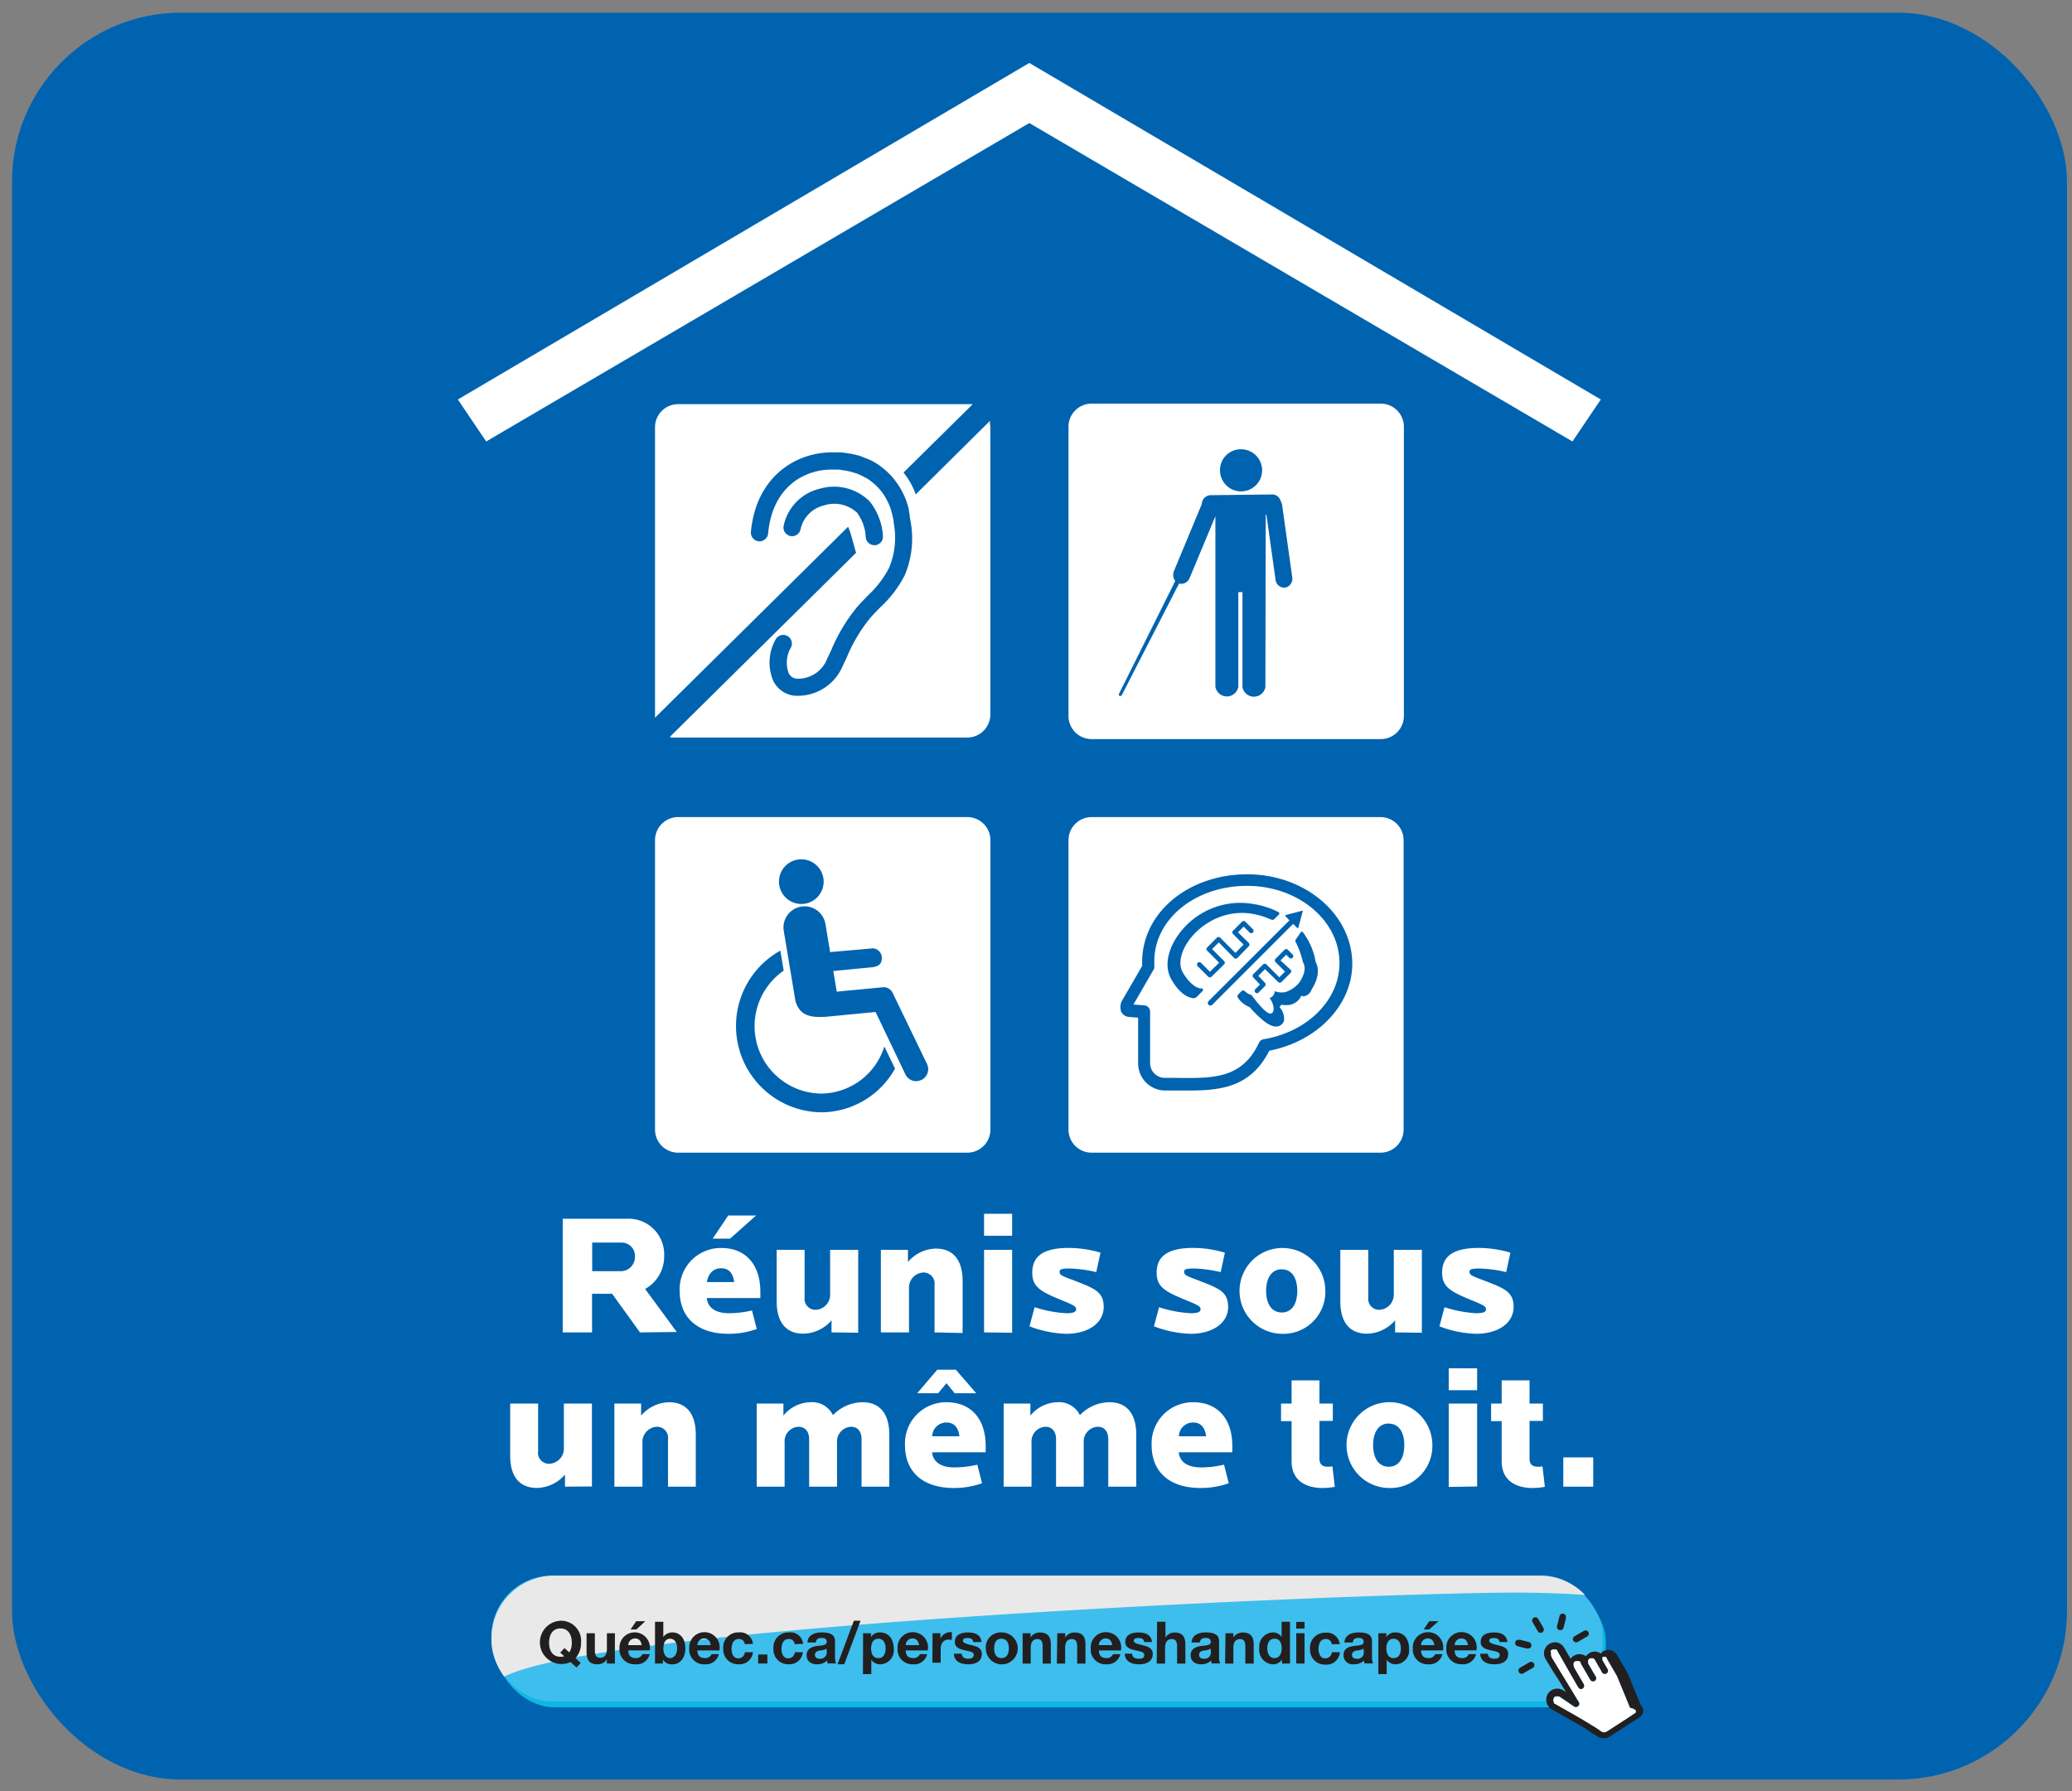
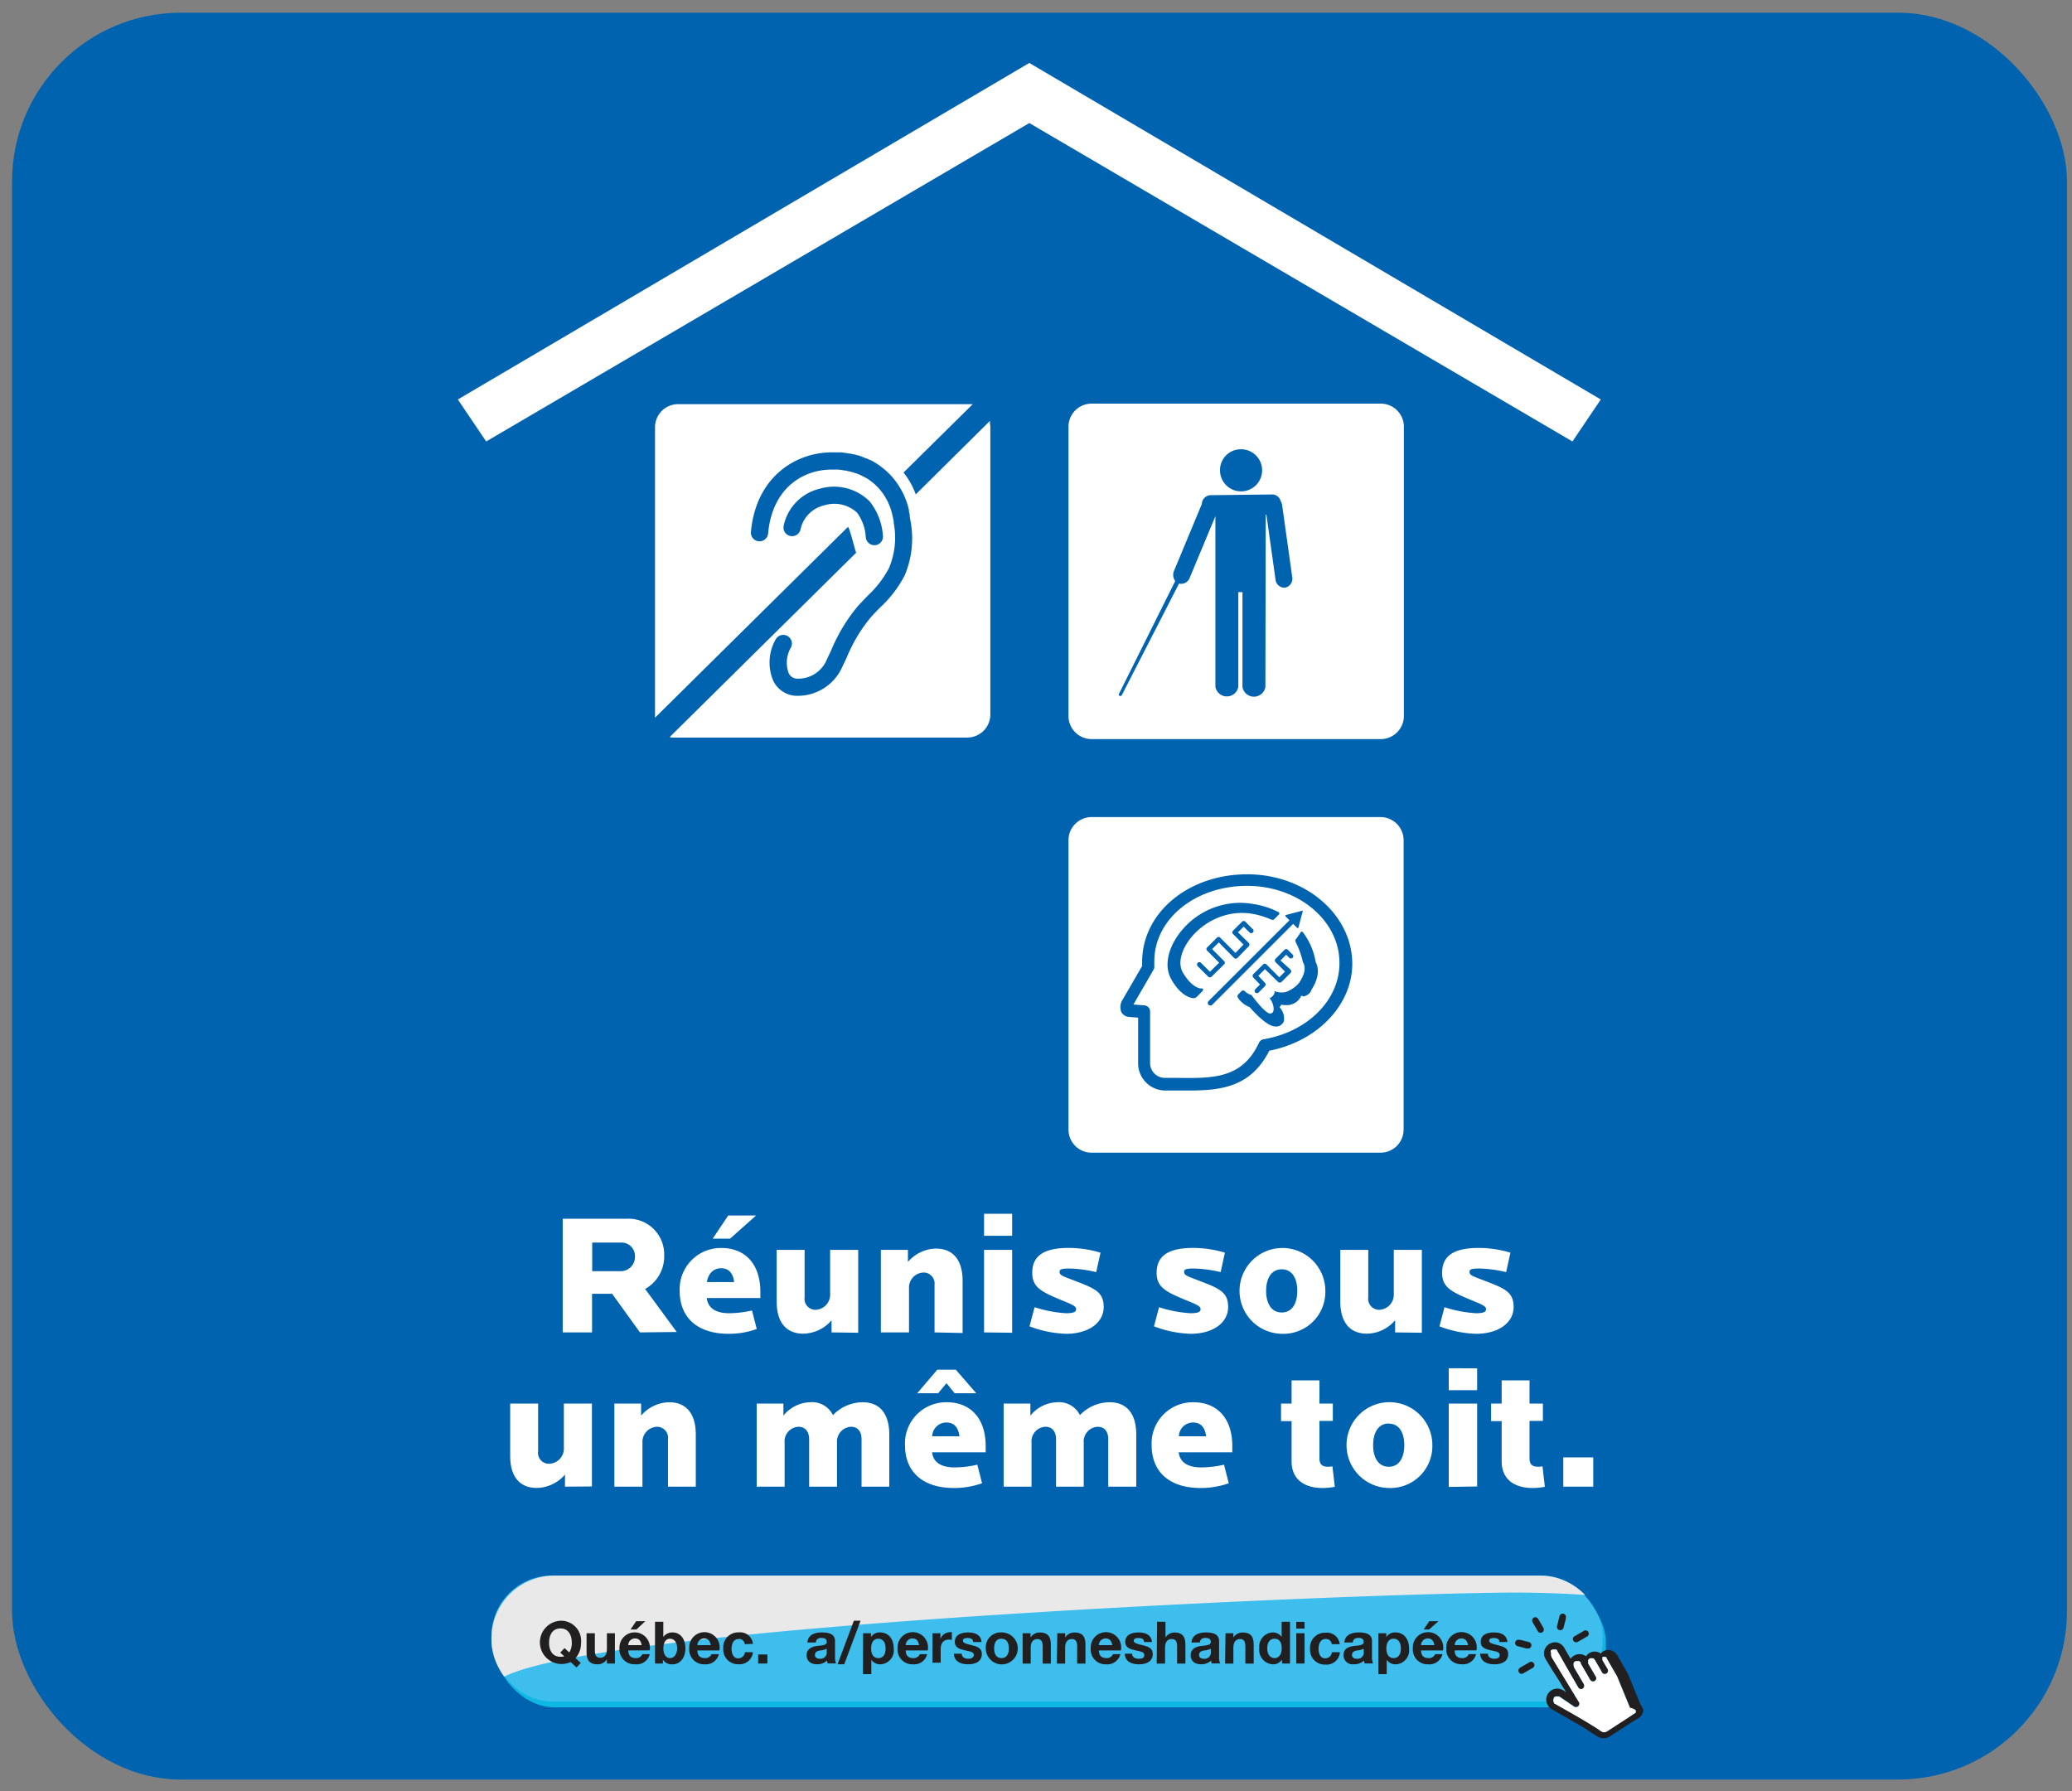
<svg xmlns="http://www.w3.org/2000/svg" viewBox="0 0 310 268">
  <rect x="0" y="0" width="310" height="268" fill="#808080" stroke="none" />
  <g style="isolation: isolate">
    <g id="Calque_1" data-name="Calque 1">
      <rect x="2.05" y="2.15" width="306.95" height="263.85" rx="25" style="fill: #0063af;stroke: #0063af;stroke-miterlimit: 10;stroke-width: 0.5px" />
      <g>
        <path d="M148.11,63.41s0-.08,0-.11,0-.19,0-.28l0-.05-11.1,11a11.43,11.43,0,0,0-1.83-3.27l10.36-10.23h0l-.3,0h-.07l-.39,0H101.41A3.46,3.46,0,0,0,98,63.8v43.27c0,.11,0,.21,0,.31l28.88-28.56c.4.69,1.07,3.67,1.22,3.87l-27.91,27.59h0l.08,0,.19.07.12,0,.2,0,.17,0,.15,0,.34,0h43.27a3.46,3.46,0,0,0,3.46-3.46V63.8A2.56,2.56,0,0,0,148.11,63.41Zm-24.8,12.2a4.69,4.69,0,0,0-3.54,3.6,1.29,1.29,0,0,1-2.52-.56,7.22,7.22,0,0,1,5.4-5.53A7.57,7.57,0,0,1,130.1,75a9.24,9.24,0,0,1,2,5.2,1.28,1.28,0,0,1-1.19,1.37h-.09a1.3,1.3,0,0,1-1.29-1.2,6.8,6.8,0,0,0-1.3-3.66A5,5,0,0,0,123.31,75.61Zm12.06,10.44a17.19,17.19,0,0,1-3.67,4.82c-.5.51-1,1-1.5,1.59a23.25,23.25,0,0,0-3.51,5.89c-.21.45-.42.91-.65,1.38a7.28,7.28,0,0,1-6.42,4.37c-.22,0-.43,0-.65,0a4,4,0,0,1-3.27-2.22,7,7,0,0,1,.37-6.25,1.29,1.29,0,0,1,2.23,1.31,4.48,4.48,0,0,0-.3,3.78,1.44,1.44,0,0,0,1.24.82,4.63,4.63,0,0,0,4.48-2.9l.64-1.35a25.61,25.61,0,0,1,3.9-6.5c.52-.59,1.07-1.15,1.59-1.69A15.44,15.44,0,0,0,133,85a11.71,11.71,0,0,0,.72-6.72c0-.35-.09-.69-.16-1A9.07,9.07,0,0,0,132,73.7c-.11-.15-.23-.3-.35-.44l0,0a8.65,8.65,0,0,0-.79-.81l0,0c-.13-.12-.27-.23-.41-.34l0,0a9.1,9.1,0,0,0-.9-.63l-.05,0c-.15-.08-.29-.17-.44-.24l0,0a9.33,9.33,0,0,0-1-.44l-.08,0-.44-.16-.05,0-.5-.14-.07,0-.41-.1-.12,0-.44-.08h0l-.48-.06h-.13l-.37,0h-.61c-4,0-8.81,2.57-9.44,9.56a1.29,1.29,0,0,1-2.57-.24c.74-8.13,6.55-11.84,12-11.9h.13l.59,0h.18l.43,0h.19l.49.07.1,0,.6.11.13,0a4.21,4.21,0,0,1,.48.12l.15,0,.49.15.1,0a10.14,10.14,0,0,1,1.19.47l.1,0,.5.25.08,0a10.92,10.92,0,0,1,1.13.68l0,0c.18.12.34.24.51.37l0,0a12,12,0,0,1,1.49,1.37l0,0c.15.17.29.34.43.52h0a11.29,11.29,0,0,1,2,3.92l0,0,.15.59,0,.11c0,.19.07.37.11.56l0,.15c0,.23.07.46.1.7A14.17,14.17,0,0,1,135.37,86.05Z" style="fill: #fff" />
-         <path d="M144.68,122.25H101.41A3.46,3.46,0,0,0,98,125.71V169a3.46,3.46,0,0,0,3.45,3.46h43.27a3.46,3.46,0,0,0,3.46-3.46V125.71A3.46,3.46,0,0,0,144.68,122.25Zm-24.84,6.32a3.34,3.34,0,1,1-3.29,3.34A3.32,3.32,0,0,1,119.84,128.57Zm3,37.85a12.91,12.91,0,0,1-6.09-24.19l.5,3a10.09,10.09,0,0,0,5.59,18.39,10,10,0,0,0,9.47-7.05l1.6,3.31A12.7,12.7,0,0,1,122.87,166.42Zm15-4.84a1.81,1.81,0,0,1-.78.18,1.78,1.78,0,0,1-1.59-1L131,151.41l-7.37.71c-2.78.2-4-.4-4.61-2.29l-1.75-10.5a3.16,3.16,0,1,1,6.23-1.06l.7,4.18,6.38-.56a1.41,1.41,0,0,1,1.35,1.46c0,.76-.36,1.23-1.39,1.36l-5.87.57.52,3.09,7-.67h0a1.53,1.53,0,0,1,1.25.65s.15.26.19.36l5.06,10.47A1.8,1.8,0,0,1,137.86,161.58Z" style="fill: #fff" />
        <g>
          <path d="M206.59,122.25H163.32a3.46,3.46,0,0,0-3.46,3.46V169a3.46,3.46,0,0,0,3.46,3.46h43.27A3.46,3.46,0,0,0,210,169V125.71A3.46,3.46,0,0,0,206.59,122.25Zm-16.71,35c-2.75,5.39-7.2,5.91-12,5.91H176.1l-1.82,0a4.07,4.07,0,0,1-4-4.11v-6.79l-1.31-.11a1.41,1.41,0,0,1-1.21-.74,2.07,2.07,0,0,1,.22-1.88l2.9-5c0-.18,0-.39,0-.6,0-7.36,6.9-13.12,15.72-13.12,8.67,0,15.72,6,15.72,13.42C202.3,150.37,197.1,155.81,189.88,157.21Z" style="fill: #fff" />
          <path d="M186.58,132.54c-7.78,0-13.88,5-13.88,11.28,0,.27,0,.55,0,.75a.82.82,0,0,1-.12.53l-3,5.19,1.64.13a.93.93,0,0,1,.85.92V159a2.22,2.22,0,0,0,2.16,2.27h1.84c5.46.07,9.77.13,12.3-5.27a.92.92,0,0,1,.68-.51c6.58-1.1,11.35-5.88,11.35-11.36C200.45,137.74,194.23,132.54,186.58,132.54Zm-6.67,15.75-.84.84a.69.69,0,0,1-.66.2c-1.14-.21-2.19-1.13-3.14-2.76s-.73-3.77.5-5.9a11.41,11.41,0,0,1,9.76-5.59,11.69,11.69,0,0,1,2,.18,12.21,12.21,0,0,1,3.73,1.2c.26.14.11.34.11.34l-.68.68s-.16.26-.54.09a11.65,11.65,0,0,0-2.74-.84c-6.9-1.19-12.27,5.63-10.44,8.77.95,1.63,2,2.32,2.64,2.38.15,0,.3,0,.37.08S179.91,148.29,179.91,148.29Zm6.93-7.21a.36.36,0,0,1,0,.49l-1.7,1.75a.36.36,0,0,1-.25.11.3.3,0,0,1-.25-.1L182.35,141l-1,1,1.8,1.8a.36.36,0,0,1,.1.25.32.32,0,0,1-.11.24l-1.88,1.84a.35.35,0,0,1-.25.1.31.31,0,0,1-.24-.1l-1.58-1.57a.37.37,0,0,1,0-.5.35.35,0,0,1,.5,0l1.33,1.33,1.38-1.35-1.79-1.8a.32.32,0,0,1-.11-.24.33.33,0,0,1,.11-.25l1.46-1.46a.34.34,0,0,1,.49,0l2.28,2.28,1.21-1.25-1.57-1.58a.33.33,0,0,1-.11-.25.32.32,0,0,1,.11-.24l1.35-1.35a.34.34,0,0,1,.49,0l1.16,1.16a.35.35,0,0,1-.49.49l-.92-.91-.85.85Zm-5.76,9.36a.43.43,0,0,1-.27-.11.4.4,0,0,1,0-.54l12.11-12.1-.6-.6a.11.11,0,0,1,0-.11.11.11,0,0,1,.08-.08l2.39-.63a.11.11,0,0,1,.11,0,.1.1,0,0,1,0,.1l-.64,2.4a.11.11,0,0,1-.08.08h0a.11.11,0,0,1-.08,0l-.63-.62-12.1,12.1A.39.39,0,0,1,181.08,150.44Zm12-5.37a.35.35,0,0,1,0,.5l-1.35,1.35a.37.37,0,0,1-.25.1.39.39,0,0,1-.25-.1L189.26,145l-1,1,1,1.05a.36.36,0,0,1,0,.49l-.95.95a.35.35,0,0,1-.5-.49l.7-.7-1-1.05a.36.36,0,0,1,0-.5l1.47-1.46a.35.35,0,0,1,.24-.1.36.36,0,0,1,.25.1l1.93,1.93.86-.85-1.42-1.42a.35.35,0,0,1,0-.5l1.35-1.35a.34.34,0,0,1,.49,0l.71.71a.34.34,0,0,1,0,.49.35.35,0,0,1-.5,0l-.46-.46-.85.86Zm3.09,3.16a1.59,1.59,0,0,1-1.22.86.18.18,0,0,0-.34.06,2.37,2.37,0,0,1-2.23,1.23,3.85,3.85,0,0,1-.69-.06,1.64,1.64,0,0,1-.26.37,2.51,2.51,0,0,1,.67,2.05,1.25,1.25,0,0,1-1,.84,1.18,1.18,0,0,1-.27,0h0c-1.13,0-2.85-1.74-3.87-2.9a3.66,3.66,0,0,1-1.75-1.4.43.43,0,0,1,0-.45l.58-.58a.37.37,0,0,1,.45.05,2.26,2.26,0,0,0,1,.57s2.11,2.94,2.89,2.77.35-1.72-.18-2.28c0,0,.85-.4.73-1.07a3,3,0,0,0,1.66.14A4.59,4.59,0,0,0,194.4,147c.5-.79,1.17-2,.53-3.06a12.2,12.2,0,0,0-1.05-2.93c-.19-.39.05-.53.05-.53l.68-1a.19.19,0,0,1,.32,0,10.08,10.08,0,0,1,1.91,4.45C197.75,145.65,196.54,147.58,196.13,148.23Z" style="fill: #fff" />
        </g>
        <path d="M206.59,60.39H163.32a3.46,3.46,0,0,0-3.46,3.46v43.27a3.46,3.46,0,0,0,3.46,3.46h43.27a3.46,3.46,0,0,0,3.45-3.46V63.85A3.46,3.46,0,0,0,206.59,60.39Zm-21,6.83a3.15,3.15,0,1,1-3.06,3.15A3.11,3.11,0,0,1,185.59,67.22Zm6.7,20.7a1.34,1.34,0,0,1-1.46-1.25L189.47,77h-.1l-.05,25.79a1.74,1.74,0,0,1-3.43,0V88.59h-.62v14.16a1.74,1.74,0,0,1-3.43,0l0-25.52L178,86.44a1.36,1.36,0,0,1-1.6.87L167.84,104a.23.23,0,0,1-.21.13l-.11,0a.25.25,0,0,1-.1-.33l8.41-16.87a1.54,1.54,0,0,1-.18-1.52l4.16-10a.14.14,0,0,0,0-.06,1.37,1.37,0,0,1,1.22-1.26l9.38-.11a1.32,1.32,0,0,1,1.2,1,1.58,1.58,0,0,1,.22.62l1.5,10.7A1.37,1.37,0,0,1,192.29,87.92Z" style="fill: #fff" />
      </g>
      <g>
        <rect x="74" y="236.61" width="166.25" height="18.84" rx="9.03" style="fill: #0eb8e2" />
        <rect x="73.53" y="235.74" width="166.25" height="18.84" rx="9.03" style="fill: #3ebeed" />
        <path d="M237.15,238.63q-5-.34-10.25-.35C205.28,238.28,91,243,75.44,250.85A9.42,9.42,0,0,1,83,235.74H230.36A9.39,9.39,0,0,1,237.15,238.63Z" style="fill: #e9e9e9;mix-blend-mode: multiply" />
        <g>
          <path d="M245.46,255.05l-.51-1.22-.62-1.51-.51-1.24a7,7,0,0,0-.34-.79l-.47-.82c-.26-.45-.53-.9-.79-1.36l-.24-.43a1.7,1.7,0,0,0-.55-.58A1.46,1.46,0,0,0,240,247l0,0-.05,0a1.43,1.43,0,0,0-.44.41l-.1-.07a1.55,1.55,0,0,0-2.12.47,1.37,1.37,0,0,0-.2-.13,1.64,1.64,0,0,0-2.11.5c-.23-.41-.47-.81-.71-1.22-.07-.14-.15-.27-.23-.41a1.7,1.7,0,0,0-1-.79,1.67,1.67,0,0,0-2,2,3.45,3.45,0,0,0,.4.79l.69,1.14c.32.52.64,1,1,1.56l1,1.64.18.3-.26-.18a2,2,0,0,0-.67-.32,1.67,1.67,0,0,0-1.82.78h0a1.67,1.67,0,0,0-.13,1.38,1.75,1.75,0,0,0,.74.89l.74.42,1.5.85,1.65.95c.41.24.83.47,1.23.73s1,.69,1.55,1a1.87,1.87,0,0,0,.71.34,1.76,1.76,0,0,0,1.29-.22l.61-.4,1.24-.8,1.34-.87,1-.61.16-.11a1.44,1.44,0,0,0,.67-1.22A2.28,2.28,0,0,0,245.46,255.05Zm-8.56-6.2,0,0Zm7.84,7.15a.56.56,0,0,1,0,.12l0,.06,0,0h0v0l-.08.07h0l0,0-.26.16-1,.67-2.47,1.6a7.06,7.06,0,0,1-.65.4l-.19.05h-.19a.67.67,0,0,1-.19-.05,3.48,3.48,0,0,1-.51-.34c-.32-.21-.63-.43-1-.63-.47-.32-1-.6-1.45-.89l-1.86-1.07-1.64-.93-.47-.27-.1-.06-.07,0h0l0,0a.52.52,0,0,1-.1-.11l0-.05a.93.93,0,0,1-.05-.1.84.84,0,0,1-.05-.17v-.18a1.21,1.21,0,0,1,.05-.18l0-.06h0a.35.35,0,0,1,.05-.08l.11-.12h0l0,0,.11-.05.17,0a.54.54,0,0,1,.18,0l.17,0,.26.16.52.35,1.22.81.27.19a.53.53,0,0,0,.62-.08.5.5,0,0,0,.08-.62s0,0,0,0l-.32-.51-1.36-2.25-1.58-2.59-.84-1.39a.2.2,0,0,1,0-.08,1.21,1.21,0,0,1-.05-.18.54.54,0,0,1,0-.18,1.36,1.36,0,0,1,0-.17A.67.67,0,0,1,232,247h0l.07-.07.06-.06h0l.14-.08.17,0h.18l.17,0,.11.06,0,0h0l.07.07h0l0,0h0v0a.13.13,0,0,1,0,.06l.06.1.37.64,1,1.77c.09.14.17.29.25.43l.5.87.79,1.37.19.32a.48.48,0,0,0,.66.17.51.51,0,0,0,.18-.67l-.5-.86-.8-1.37-.18-.32,0-.07a.55.55,0,0,1-.05-.17.6.6,0,0,1,0-.19,1.36,1.36,0,0,1,0-.17s0-.08.07-.13,0,0,0,0h0l0,0h0l0,0,.07-.07h0a.83.83,0,0,1,.16-.09l.15,0h.18l.17,0a1,1,0,0,1,.17.1h0l0,0h0l.08.09h0l0,.08,0,.07c.1.17.2.33.29.5l1,1.72c0,.08.1.16.14.24a.5.5,0,0,0,.67.17.49.49,0,0,0,.17-.66l-1-1.72-.14-.24,0-.07a.93.93,0,0,1,0-.13v-.15a.57.57,0,0,1,0-.14.75.75,0,0,1,.07-.12h0l.06-.06s0,0,.05-.05h0l.11-.06.14,0h.15l.14,0,.11.06.08.07,0,0h0s0,0,0,0l.09.14.29.5.68,1.17.09.17a.49.49,0,0,0,.67.17.5.5,0,0,0,.18-.66c-.23-.39-.46-.78-.68-1.17l-.1-.17,0-.06,0-.11v-.12s0-.1,0-.14l0-.06h0l0,0h0v0h0l.05,0,0,0h0l.07,0,.14,0h.11l.13,0,.09.06h0l0,0,0,0,0,.07.06.11.35.61.93,1.61c.1.17.2.33.28.5.22.55.45,1.09.67,1.63l1.08,2.63c.06.13.11.27.17.4a1.66,1.66,0,0,1,.1.29Z" style="fill: #221f20" />
          <path d="M244.74,255.89V256a.56.56,0,0,1,0,.12l0,.06s0,0,0,.05l-.08.07h0l0,0-.26.16-1,.67-2.47,1.6a7.06,7.06,0,0,1-.65.4l-.19.05h-.19a.67.67,0,0,1-.19-.05,3.48,3.48,0,0,1-.51-.34c-.32-.21-.63-.43-1-.63-.47-.32-1-.6-1.45-.89l-1.86-1.07-1.64-.93-.47-.27-.1-.06-.07,0h0l0,0a.52.52,0,0,1-.1-.11l0-.05a.93.93,0,0,1-.05-.1.84.84,0,0,1-.05-.17v-.18a1.21,1.21,0,0,1,.05-.18l0-.06h0a.35.35,0,0,1,.05-.08l.11-.12h0l0,0,.11-.05.17,0a.54.54,0,0,1,.18,0l.17,0,.26.16.52.35,1.22.81.27.19a.53.53,0,0,0,.62-.08.5.5,0,0,0,.08-.62s0,0,0,0l-.32-.51-1.36-2.25-1.58-2.59-.84-1.39a.2.2,0,0,1,0-.08,1.21,1.21,0,0,1-.05-.18.54.54,0,0,1,0-.18,1.36,1.36,0,0,1,0-.17A.67.67,0,0,1,232,247h0l.07-.07.06-.06h0l.14-.08.17,0h.18l.17,0,.11.06,0,0h0l.07.07h0s0,0,0,0v0a.13.13,0,0,1,0,.06l.06.1.37.64,1,1.77c.09.14.17.29.25.43l.5.87.79,1.37.19.32a.48.48,0,0,0,.66.17.51.51,0,0,0,.18-.67l-.5-.86-.8-1.37-.18-.32,0-.07a.55.55,0,0,1-.05-.17.6.6,0,0,1,0-.19,1.36,1.36,0,0,1,0-.17s0-.08.07-.13,0,0,0,0h0l0,0h0l0,0,.07-.07h0a.83.83,0,0,1,.16-.09l.15,0h.18l.17,0a1,1,0,0,1,.17.1h0l0,0h0l.08.09h0l0,.08,0,.07c.1.17.2.33.29.5l1,1.72c0,.08.1.16.14.24a.5.5,0,0,0,.67.17.49.49,0,0,0,.17-.66l-1-1.72-.14-.24,0-.07a.93.93,0,0,1,0-.13v-.15a.57.57,0,0,1,0-.14.75.75,0,0,1,.07-.12h0l.06-.06s0,0,.05-.05h0l.11-.06.14,0h.15l.14,0,.11.06.08.07,0,0h0l0,0h0l.09.14.29.5.68,1.17.09.17a.49.49,0,0,0,.67.17.5.5,0,0,0,.18-.66c-.23-.39-.46-.78-.68-1.17l-.1-.17,0-.06,0-.11v-.12s0-.1,0-.14l0-.06h0l0,0h0l.05,0,0,0h0l.07,0,.14,0h.11l.13,0,.09.06h0l0,0,0,0,0,.07.06.11.35.61.93,1.61c.1.17.2.33.28.5.22.55.45,1.09.67,1.63l1.08,2.63c.06.13.11.27.17.4A1.66,1.66,0,0,1,244.74,255.89Z" style="fill: #fff" />
          <path d="M230.92,243.57l-.69-1.19-.1-.17a.49.49,0,0,0-.66-.18.5.5,0,0,0-.18.67l.69,1.19.1.17a.48.48,0,0,0,.66.17A.5.5,0,0,0,230.92,243.57Z" style="fill: #221f20" />
          <path d="M228.55,246.64a.49.49,0,0,0,.26-.94l-1.32-.35-.19,0a.49.49,0,0,0-.6.34.5.5,0,0,0,.34.6l1.32.35Z" style="fill: #221f20" />
          <path d="M228.83,248.7l-1.19.69-.17.1a.49.49,0,1,0,.49.84l1.19-.69.17-.09a.49.49,0,0,0-.49-.85Z" style="fill: #221f20" />
          <path d="M233.32,243.89a.49.49,0,0,0,.6-.34l.35-1.32,0-.19a.49.49,0,0,0-.34-.6.5.5,0,0,0-.6.34L233,243.1l-.05.19A.49.49,0,0,0,233.32,243.89Z" style="fill: #221f20" />
          <path d="M236.05,245.66l1.19-.69.17-.1a.49.49,0,1,0-.49-.84l-1.19.69-.17.1a.48.48,0,0,0-.17.66A.5.5,0,0,0,236.05,245.66Z" style="fill: #221f20" />
        </g>
        <g>
          <path d="M86.25,249.48l-.88-.81a3.24,3.24,0,1,1-1.52-6.18,3,3,0,0,1,3.08,3.3,3.4,3.4,0,0,1-.82,2.3l.78.71Zm-1.79-2.9.71.65a2.5,2.5,0,0,0,.38-1.44c0-1.1-.46-2.15-1.7-2.15s-1.7,1.05-1.7,2.15.47,2.09,1.7,2.09c.2,0,.46,0,.55-.09l-.58-.53Z" style="fill: #221f20" />
          <path d="M92,248.89H90.8v-.63h0a1.62,1.62,0,0,1-1.39.75c-1.32,0-1.65-.74-1.65-1.86v-2.79H89v2.56c0,.74.22,1.11.8,1.11s1-.38,1-1.29v-2.38H92Z" style="fill: #221f20" />
          <path d="M94,246.93c0,.79.42,1.15,1.11,1.15a1,1,0,0,0,1-.59h1.1A2,2,0,0,1,95,249a2.22,2.22,0,0,1-2.32-2.38,2.28,2.28,0,1,1,4.52.3Zm2-.79c-.11-.63-.38-1-1-1a1,1,0,0,0-1,1Zm-.79-2.34h-.87l.84-1.24h1.37Z" style="fill: #221f20" />
          <path d="M98,242.64h1.24v2.27h0a1.66,1.66,0,0,1,1.42-.67c.91,0,1.88.73,1.88,2.38s-1,2.39-1.88,2.39a1.56,1.56,0,0,1-1.48-.7h0v.58H98Zm2.25,2.54c-.73,0-1,.69-1,1.45s.32,1.45,1,1.45,1.06-.7,1.06-1.45S101,245.18,100.22,245.18Z" style="fill: #221f20" />
          <path d="M104.34,246.93c0,.79.43,1.15,1.12,1.15a1,1,0,0,0,1-.59h1.09a2,2,0,0,1-2.12,1.52,2.21,2.21,0,0,1-2.31-2.38,2.28,2.28,0,1,1,4.51.3Zm2-.79c-.12-.63-.39-1-1-1a1,1,0,0,0-1,1Z" style="fill: #221f20" />
          <path d="M111.43,246a.85.85,0,0,0-.92-.78c-.79,0-1.06.8-1.06,1.47s.26,1.43,1,1.43a1,1,0,0,0,1-.92h1.2A2,2,0,0,1,110.5,249a2.2,2.2,0,0,1-2.29-2.32,2.24,2.24,0,0,1,2.31-2.45,1.92,1.92,0,0,1,2.13,1.72Z" style="fill: #221f20" />
          <path d="M113.43,247.54h1.38v1.35h-1.38Z" style="fill: #221f20" />
-           <path d="M118.9,246a.85.85,0,0,0-.92-.78c-.79,0-1.06.8-1.06,1.47s.26,1.43,1,1.43a1,1,0,0,0,1-.92h1.2A2,2,0,0,1,118,249a2.19,2.19,0,0,1-2.28-2.32,2.24,2.24,0,0,1,2.31-2.45,1.92,1.92,0,0,1,2.13,1.72Z" style="fill: #221f20" />
          <path d="M120.8,245.75c.07-1.16,1.11-1.51,2.13-1.51s2,.2,2,1.29v2.35a2.38,2.38,0,0,0,.16,1h-1.26a2.15,2.15,0,0,1-.09-.44,2.07,2.07,0,0,1-1.52.56c-.86,0-1.54-.43-1.54-1.36s.77-1.27,1.54-1.37,1.47-.09,1.47-.6-.37-.61-.81-.61-.78.19-.82.68Zm2.87.92a2.38,2.38,0,0,1-1,.27c-.39.08-.74.21-.74.66s.36.58.76.58a.93.93,0,0,0,1-1Z" style="fill: #221f20" />
          <path d="M127.75,242.49h1L126.31,249h-1Z" style="fill: #221f20" />
          <path d="M129.13,244.36h1.18v.58h0a1.51,1.51,0,0,1,1.35-.7c1.42,0,2.06,1.15,2.06,2.43a2.09,2.09,0,0,1-2,2.34,1.61,1.61,0,0,1-1.36-.68h0v2.15h-1.25Zm3.37,2.28c0-.72-.29-1.46-1.09-1.46s-1.08.72-1.08,1.46.28,1.44,1.09,1.44S132.5,247.37,132.5,246.64Z" style="fill: #221f20" />
          <path d="M135.51,246.93c0,.79.42,1.15,1.11,1.15a1,1,0,0,0,1-.59h1.1a2,2,0,0,1-2.12,1.52,2.21,2.21,0,0,1-2.31-2.38,2.28,2.28,0,1,1,4.51.3Zm2-.79c-.12-.63-.39-1-1-1a1,1,0,0,0-1,1Z" style="fill: #221f20" />
          <path d="M139.52,244.36h1.18v.84h0a1.6,1.6,0,0,1,1.44-1,1.1,1.1,0,0,1,.27,0v1.16a1.9,1.9,0,0,0-.44-.05c-.91,0-1.23.66-1.23,1.46v2h-1.24Z" style="fill: #221f20" />
          <path d="M143.89,247.42c0,.54.46.76,1,.76.35,0,.81-.14.81-.58s-.52-.51-1.41-.7c-.72-.16-1.44-.41-1.44-1.21,0-1.15,1-1.45,2-1.45s1.91.33,2,1.44H145.6c0-.48-.4-.61-.85-.61-.28,0-.69.05-.69.42s.7.51,1.41.68,1.43.42,1.43,1.27c0,1.19-1,1.57-2.06,1.57s-2.08-.39-2.13-1.59Z" style="fill: #221f20" />
          <path d="M149.83,244.24a2.39,2.39,0,1,1-2.34,2.39A2.22,2.22,0,0,1,149.83,244.24Zm0,3.84c.85,0,1.11-.73,1.11-1.45s-.26-1.45-1.11-1.45-1.09.72-1.09,1.45S149,248.08,149.83,248.08Z" style="fill: #221f20" />
          <path d="M153,244.36h1.18V245h0a1.6,1.6,0,0,1,1.38-.75c1.32,0,1.66.74,1.66,1.86v2.79H156v-2.56c0-.74-.22-1.11-.79-1.11s-1,.38-1,1.3v2.37H153Z" style="fill: #221f20" />
          <path d="M158.19,244.36h1.18V245h0a1.59,1.59,0,0,1,1.38-.75c1.32,0,1.65.74,1.65,1.86v2.79h-1.24v-2.56c0-.74-.22-1.11-.8-1.11s-1,.38-1,1.3v2.37h-1.24Z" style="fill: #221f20" />
          <path d="M164.41,246.93c0,.79.42,1.15,1.11,1.15a1,1,0,0,0,1-.59h1.1a2,2,0,0,1-2.12,1.52,2.21,2.21,0,0,1-2.31-2.38,2.28,2.28,0,1,1,4.51.3Zm2-.79c-.11-.63-.38-1-1-1a1,1,0,0,0-1,1Z" style="fill: #221f20" />
          <path d="M169.38,247.42c0,.54.46.76,1,.76s.82-.14.82-.58-.52-.51-1.41-.7c-.72-.16-1.44-.41-1.44-1.21,0-1.15,1-1.45,2-1.45s1.9.33,2,1.44h-1.18c0-.48-.41-.61-.85-.61-.28,0-.7.05-.7.42s.71.51,1.41.68,1.44.42,1.44,1.27c0,1.19-1,1.57-2.07,1.57s-2.07-.39-2.12-1.59Z" style="fill: #221f20" />
          <path d="M173.12,242.64h1.25V245h0a1.59,1.59,0,0,1,1.32-.75c1.33,0,1.66.74,1.66,1.86v2.79h-1.24v-2.56c0-.74-.22-1.11-.8-1.11s-1,.38-1,1.3v2.37h-1.25Z" style="fill: #221f20" />
          <path d="M178.27,245.75c.07-1.16,1.11-1.51,2.12-1.51s2,.2,2,1.29v2.35a2.38,2.38,0,0,0,.16,1h-1.26a2.15,2.15,0,0,1-.09-.44,2.07,2.07,0,0,1-1.52.56c-.86,0-1.54-.43-1.54-1.36s.77-1.27,1.54-1.37,1.47-.09,1.47-.6-.37-.61-.81-.61-.78.19-.82.68Zm2.87.92a2.38,2.38,0,0,1-1,.27c-.39.08-.74.21-.74.66s.36.58.76.58a.93.93,0,0,0,1-1Z" style="fill: #221f20" />
          <path d="M183.35,244.36h1.18V245h0a1.6,1.6,0,0,1,1.38-.75c1.32,0,1.66.74,1.66,1.86v2.79h-1.25v-2.56c0-.74-.22-1.11-.79-1.11s-1,.38-1,1.3v2.37h-1.24Z" style="fill: #221f20" />
          <path d="M191.78,248.31h0a1.51,1.51,0,0,1-1.37.7,2.15,2.15,0,0,1-2-2.42,2.11,2.11,0,0,1,2-2.35,1.58,1.58,0,0,1,1.34.67h0v-2.27H193v6.25h-1.18Zm-1.09-3.13c-.81,0-1.09.7-1.09,1.44s.32,1.46,1.09,1.46,1.07-.72,1.07-1.47S191.5,245.18,190.69,245.18Z" style="fill: #221f20" />
          <path d="M195.18,243.66h-1.24v-1h1.24Zm-1.24.7h1.24v4.53h-1.24Z" style="fill: #221f20" />
          <path d="M199.25,246a.85.85,0,0,0-.92-.78c-.8,0-1.06.8-1.06,1.47s.25,1.43,1,1.43a1,1,0,0,0,1-.92h1.2a2,2,0,0,1-2.18,1.85,2.2,2.2,0,0,1-2.29-2.32,2.24,2.24,0,0,1,2.32-2.45,1.92,1.92,0,0,1,2.12,1.72Z" style="fill: #221f20" />
          <path d="M201.14,245.75c.07-1.16,1.11-1.51,2.13-1.51s2,.2,2,1.29v2.35a2.23,2.23,0,0,0,.16,1h-1.26a1.64,1.64,0,0,1-.09-.44,2.09,2.09,0,0,1-1.53.56,1.35,1.35,0,0,1-1.54-1.36c0-1,.77-1.27,1.54-1.37s1.47-.09,1.47-.6-.36-.61-.8-.61-.78.19-.82.68Zm2.87.92a2.34,2.34,0,0,1-1,.27c-.38.08-.73.21-.73.66s.35.58.76.58a.92.92,0,0,0,1-1Z" style="fill: #221f20" />
          <path d="M206.22,244.36h1.19v.58h0a1.51,1.51,0,0,1,1.35-.7c1.42,0,2.06,1.15,2.06,2.43a2.09,2.09,0,0,1-2,2.34,1.58,1.58,0,0,1-1.35-.68h0v2.15h-1.25Zm3.37,2.28c0-.72-.29-1.46-1.09-1.46s-1.08.72-1.08,1.46.29,1.44,1.09,1.44S209.59,247.37,209.59,246.64Z" style="fill: #221f20" />
          <path d="M212.61,246.93c0,.79.42,1.15,1.11,1.15a1,1,0,0,0,1-.59h1.09a2,2,0,0,1-2.12,1.52,2.21,2.21,0,0,1-2.31-2.38,2.28,2.28,0,1,1,4.51.3Zm2-.79c-.12-.63-.39-1-1-1a1,1,0,0,0-1,1Zm-.8-2.34H213l.84-1.24h1.38Z" style="fill: #221f20" />
          <path d="M217.64,246.93c0,.79.42,1.15,1.11,1.15a1,1,0,0,0,1-.59h1.09A2,2,0,0,1,218.7,249a2.21,2.21,0,0,1-2.31-2.38,2.28,2.28,0,1,1,4.51.3Zm2-.79c-.12-.63-.39-1-1-1a1,1,0,0,0-1,1Z" style="fill: #221f20" />
          <path d="M222.61,247.42c0,.54.46.76.95.76s.82-.14.82-.58-.52-.51-1.42-.7c-.71-.16-1.43-.41-1.43-1.21,0-1.15,1-1.45,2-1.45s1.9.33,2,1.44h-1.19c0-.48-.4-.61-.85-.61-.28,0-.69.05-.69.42s.7.51,1.41.68,1.44.42,1.44,1.27c0,1.19-1,1.57-2.07,1.57s-2.07-.39-2.13-1.59Z" style="fill: #221f20" />
        </g>
      </g>
      <polygon points="154 9.42 68.5 59.77 72.74 66.05 154 18.41 235.26 66.05 239.5 59.77 154 9.42" style="fill: #fff" />
      <g>
        <path d="M95.75,199.35l-4.17-5.78h-3v5.78H84.19v-17h9.5a5.33,5.33,0,0,1,5.68,5.5,5.55,5.55,0,0,1-2.85,5l4.73,6.44ZM93,185.91h-4.4v4.28H93A2.13,2.13,0,0,0,95,188,2,2,0,0,0,93,185.91Z" style="fill: #fff" />
        <path d="M105.74,194.21c.18,1.53,1.4,2.27,3.36,2.27a15.66,15.66,0,0,0,3.41-.41l.71,2.77a12.28,12.28,0,0,1-4.2.72c-4.76,0-7.33-2.5-7.33-6.42a6.16,6.16,0,0,1,6.24-6.42c3.59,0,5.83,2.45,5.83,6.55v.94Zm2.14-4.46c-1,0-1.89.64-2.12,2.07h4.08C109.69,190.59,109.12,189.75,107.88,189.75Zm1.35-4.43h-2.6l2.32-3.46h4.17Z" style="fill: #fff" />
        <path d="M124.41,199.35v-1.81a5.69,5.69,0,0,1-4.21,2c-2.7,0-4-1.84-4-4.82V187h4.18v7.11a1.64,1.64,0,0,0,1.65,1.86,2.27,2.27,0,0,0,2.17-2.4V187h4.2v12.4Z" style="fill: #fff" />
        <path d="M139.82,199.35v-7.1a1.65,1.65,0,0,0-1.66-1.86,2.26,2.26,0,0,0-2.16,2.39v6.57h-4.21V187h4.05v1.81a5.66,5.66,0,0,1,4.18-2c2.7,0,4,1.86,4,4.84v7.79Z" style="fill: #fff" />
        <path d="M147.23,184.89V181.6h4.2v3.29Zm0,14.46V187h4.2v12.4Z" style="fill: #fff" />
        <path d="M159.5,199.56a16.69,16.69,0,0,1-5.47-1.12l.76-2.86a18.67,18.67,0,0,0,4.71.9c1.38,0,1.5-.31,1.5-.64s-.43-.59-1.42-1c-3.59-1.48-5.14-2.07-5.14-4.41,0-2.55,1.75-3.72,5.5-3.72a16.73,16.73,0,0,1,4.71.71l-.64,2.91a19.32,19.32,0,0,0-4-.54c-1.33,0-1.48.18-1.48.49,0,.58.53.66,2.6,1.47,2.85,1.1,4,1.66,4,3.85C165.08,198,162.76,199.56,159.5,199.56Z" style="fill: #fff" />
        <path d="M178.12,199.56a16.69,16.69,0,0,1-5.47-1.12l.76-2.86a18.67,18.67,0,0,0,4.71.9c1.38,0,1.5-.31,1.5-.64s-.43-.59-1.42-1c-3.59-1.48-5.15-2.07-5.15-4.41,0-2.55,1.76-3.72,5.5-3.72a16.63,16.63,0,0,1,4.71.71l-.63,2.91a19.33,19.33,0,0,0-4-.54c-1.32,0-1.47.18-1.47.49,0,.58.53.66,2.59,1.47,2.86,1.1,4,1.66,4,3.85C183.7,198,181.38,199.56,178.12,199.56Z" style="fill: #fff" />
        <path d="M191.77,199.56a6.42,6.42,0,1,1,6.52-6.42A6.28,6.28,0,0,1,191.77,199.56Zm0-9.65c-1.53,0-2.34,1.32-2.34,3.23s.81,3.23,2.34,3.23,2.32-1.32,2.32-3.23S193.3,189.91,191.77,189.91Z" style="fill: #fff" />
        <path d="M208.73,199.35v-1.81a5.65,5.65,0,0,1-4.2,2c-2.7,0-4-1.84-4-4.82V187h4.18v7.11a1.64,1.64,0,0,0,1.65,1.86,2.27,2.27,0,0,0,2.17-2.4V187h4.2v12.4Z" style="fill: #fff" />
        <path d="M220.83,199.56a16.69,16.69,0,0,1-5.47-1.12l.76-2.86a18.67,18.67,0,0,0,4.71.9c1.38,0,1.5-.31,1.5-.64s-.43-.59-1.42-1c-3.59-1.48-5.15-2.07-5.15-4.41,0-2.55,1.76-3.72,5.51-3.72a16.73,16.73,0,0,1,4.71.71l-.64,2.91a19.32,19.32,0,0,0-4-.54c-1.33,0-1.48.18-1.48.49,0,.58.53.66,2.6,1.47,2.85,1.1,4,1.66,4,3.85C226.41,198,224.09,199.56,220.83,199.56Z" style="fill: #fff" />
      </g>
      <g>
        <path d="M84.53,222.43v-1.81a5.68,5.68,0,0,1-4.2,2c-2.7,0-4-1.83-4-4.81V210h4.18v7.1A1.63,1.63,0,0,0,82.19,219a2.26,2.26,0,0,0,2.17-2.39V210h4.2v12.4Z" style="fill: #fff" />
        <path d="M99.94,222.43v-7.11a1.64,1.64,0,0,0-1.65-1.85,2.26,2.26,0,0,0-2.17,2.39v6.57h-4.2V210h4v1.8a5.65,5.65,0,0,1,4.18-2c2.7,0,4,1.86,4,4.84v7.79Z" style="fill: #fff" />
        <path d="M128.9,222.43v-7.11c0-.94-.41-1.85-1.58-1.85a2.21,2.21,0,0,0-2.09,2.39v6.57h-4.17v-7.11c0-.94-.44-1.85-1.61-1.85a2.18,2.18,0,0,0-2.06,2.39v6.57h-4.18V210h4v1.8a5.32,5.32,0,0,1,4-2,3.45,3.45,0,0,1,3.41,1.93,6.2,6.2,0,0,1,4.43-1.93c2.7,0,4,1.86,4,4.84v7.79Z" style="fill: #fff" />
        <path d="M139.45,217.29c.17,1.52,1.4,2.26,3.36,2.26a15.14,15.14,0,0,0,3.41-.41l.71,2.78a12.52,12.52,0,0,1-4.2.71c-4.76,0-7.33-2.49-7.33-6.41a6.16,6.16,0,0,1,6.24-6.42c3.59,0,5.83,2.44,5.83,6.54v.95Zm3.38-8.84-1.22-1.5-1.25,1.5h-3.13l3-3.52H143l3.06,3.52Zm-1.24,4.38a2.12,2.12,0,0,0-2.12,2.06h4.08C143.39,213.67,142.83,212.83,141.59,212.83Z" style="fill: #fff" />
        <path d="M165.81,222.43v-7.11c0-.94-.41-1.85-1.58-1.85a2.2,2.2,0,0,0-2.09,2.39v6.57H158v-7.11c0-.94-.43-1.85-1.6-1.85a2.19,2.19,0,0,0-2.07,2.39v6.57h-4.17V210h4v1.8a5.34,5.34,0,0,1,4-2,3.46,3.46,0,0,1,3.41,1.93A6.16,6.16,0,0,1,166,209.8c2.7,0,4,1.86,4,4.84v7.79Z" style="fill: #fff" />
        <path d="M176.35,217.29c.18,1.52,1.4,2.26,3.36,2.26a15.23,15.23,0,0,0,3.42-.41l.71,2.78a12.56,12.56,0,0,1-4.2.71c-4.77,0-7.34-2.49-7.34-6.41a6.16,6.16,0,0,1,6.24-6.42c3.59,0,5.83,2.44,5.83,6.54v.95Zm2.14-4.46a2.11,2.11,0,0,0-2.11,2.06h4.07C180.3,213.67,179.74,212.83,178.49,212.83Z" style="fill: #fff" />
        <path d="M197.87,222.63c-2.57,0-4.63-1.17-4.63-4v-6h-1.58V210h1.58v-3.47h4.17V210h2v2.59h-2v5.63c0,1.05.62,1.23,1.33,1.23a3.12,3.12,0,0,0,.61-.06l.36,3.06A10,10,0,0,1,197.87,222.63Z" style="fill: #fff" />
        <path d="M207.78,222.63a6.42,6.42,0,1,1,6.52-6.41A6.28,6.28,0,0,1,207.78,222.63Zm0-9.65c-1.53,0-2.34,1.33-2.34,3.24s.81,3.23,2.34,3.23,2.32-1.32,2.32-3.23S209.31,213,207.78,213Z" style="fill: #fff" />
        <path d="M216.75,208v-3.28H221V208Zm0,14.47V210H221v12.4Z" style="fill: #fff" />
        <path d="M229.3,222.63c-2.57,0-4.63-1.17-4.63-4v-6h-1.58V210h1.58v-3.47h4.17V210h2v2.59h-2v5.63c0,1.05.61,1.23,1.33,1.23a3.12,3.12,0,0,0,.61-.06l.35,3.06A9.8,9.8,0,0,1,229.3,222.63Z" style="fill: #fff" />
        <path d="M233.89,222.43v-4.38h4.48v4.38Z" style="fill: #fff" />
      </g>
    </g>
  </g>
</svg>